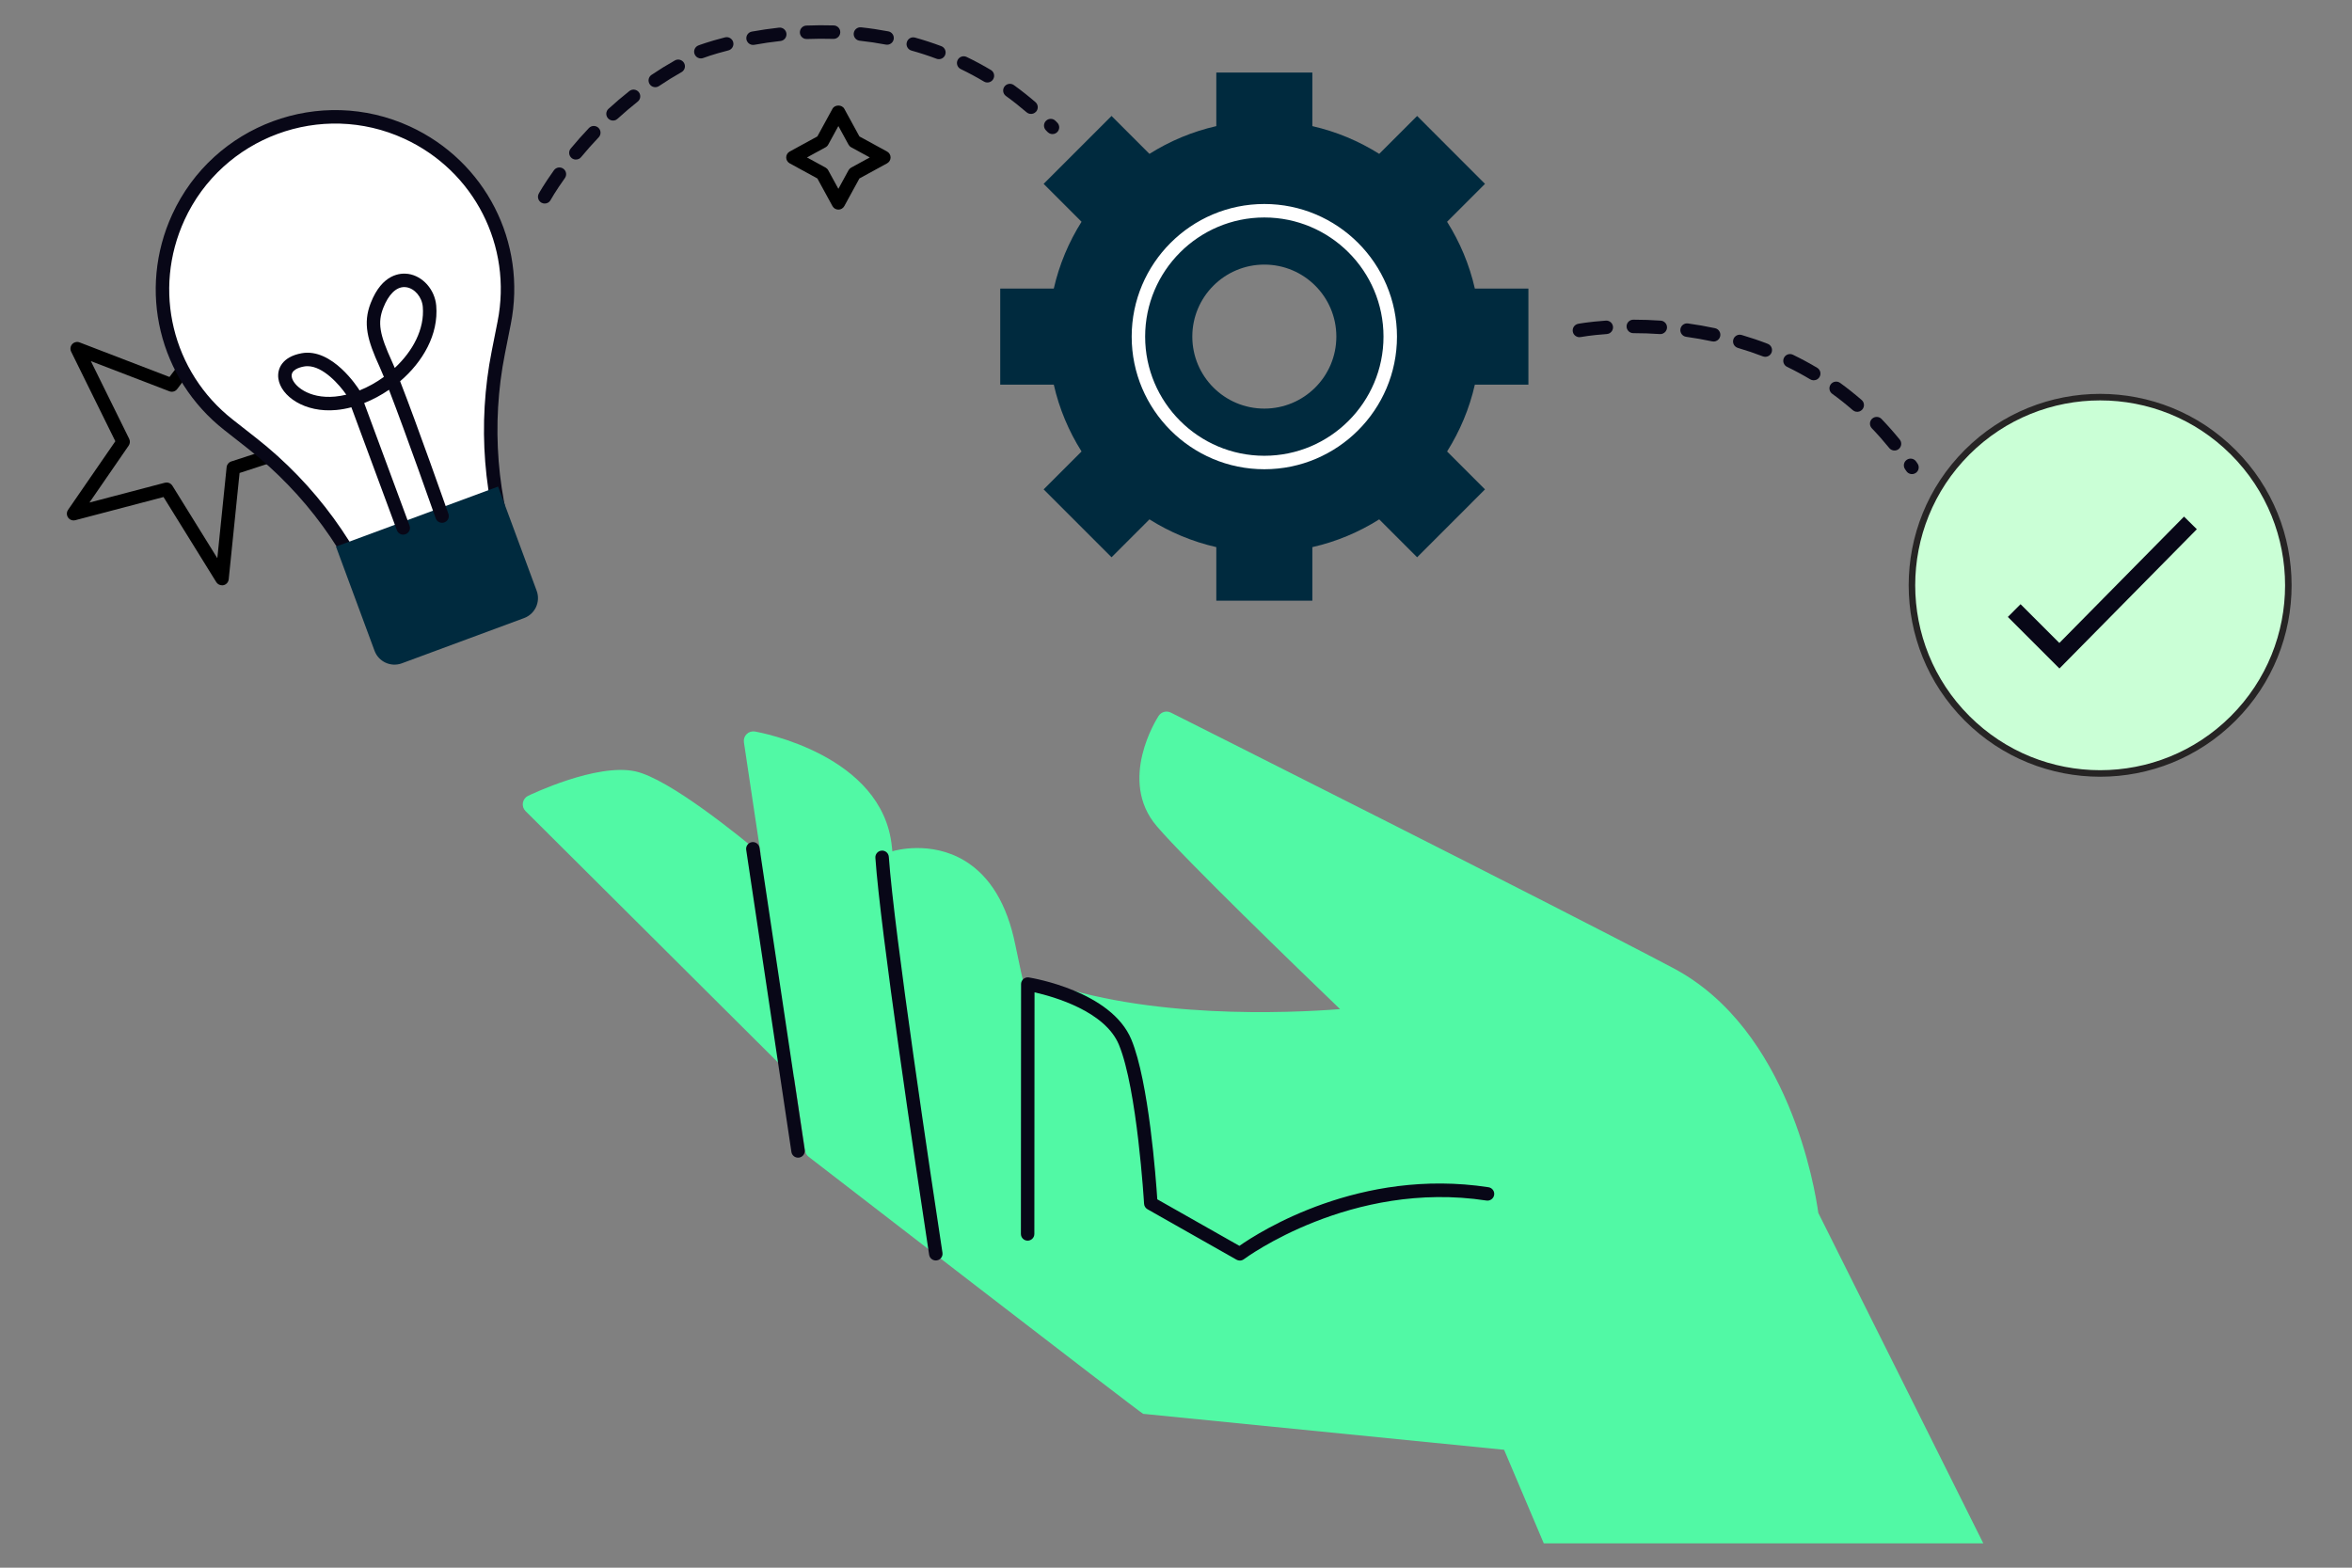
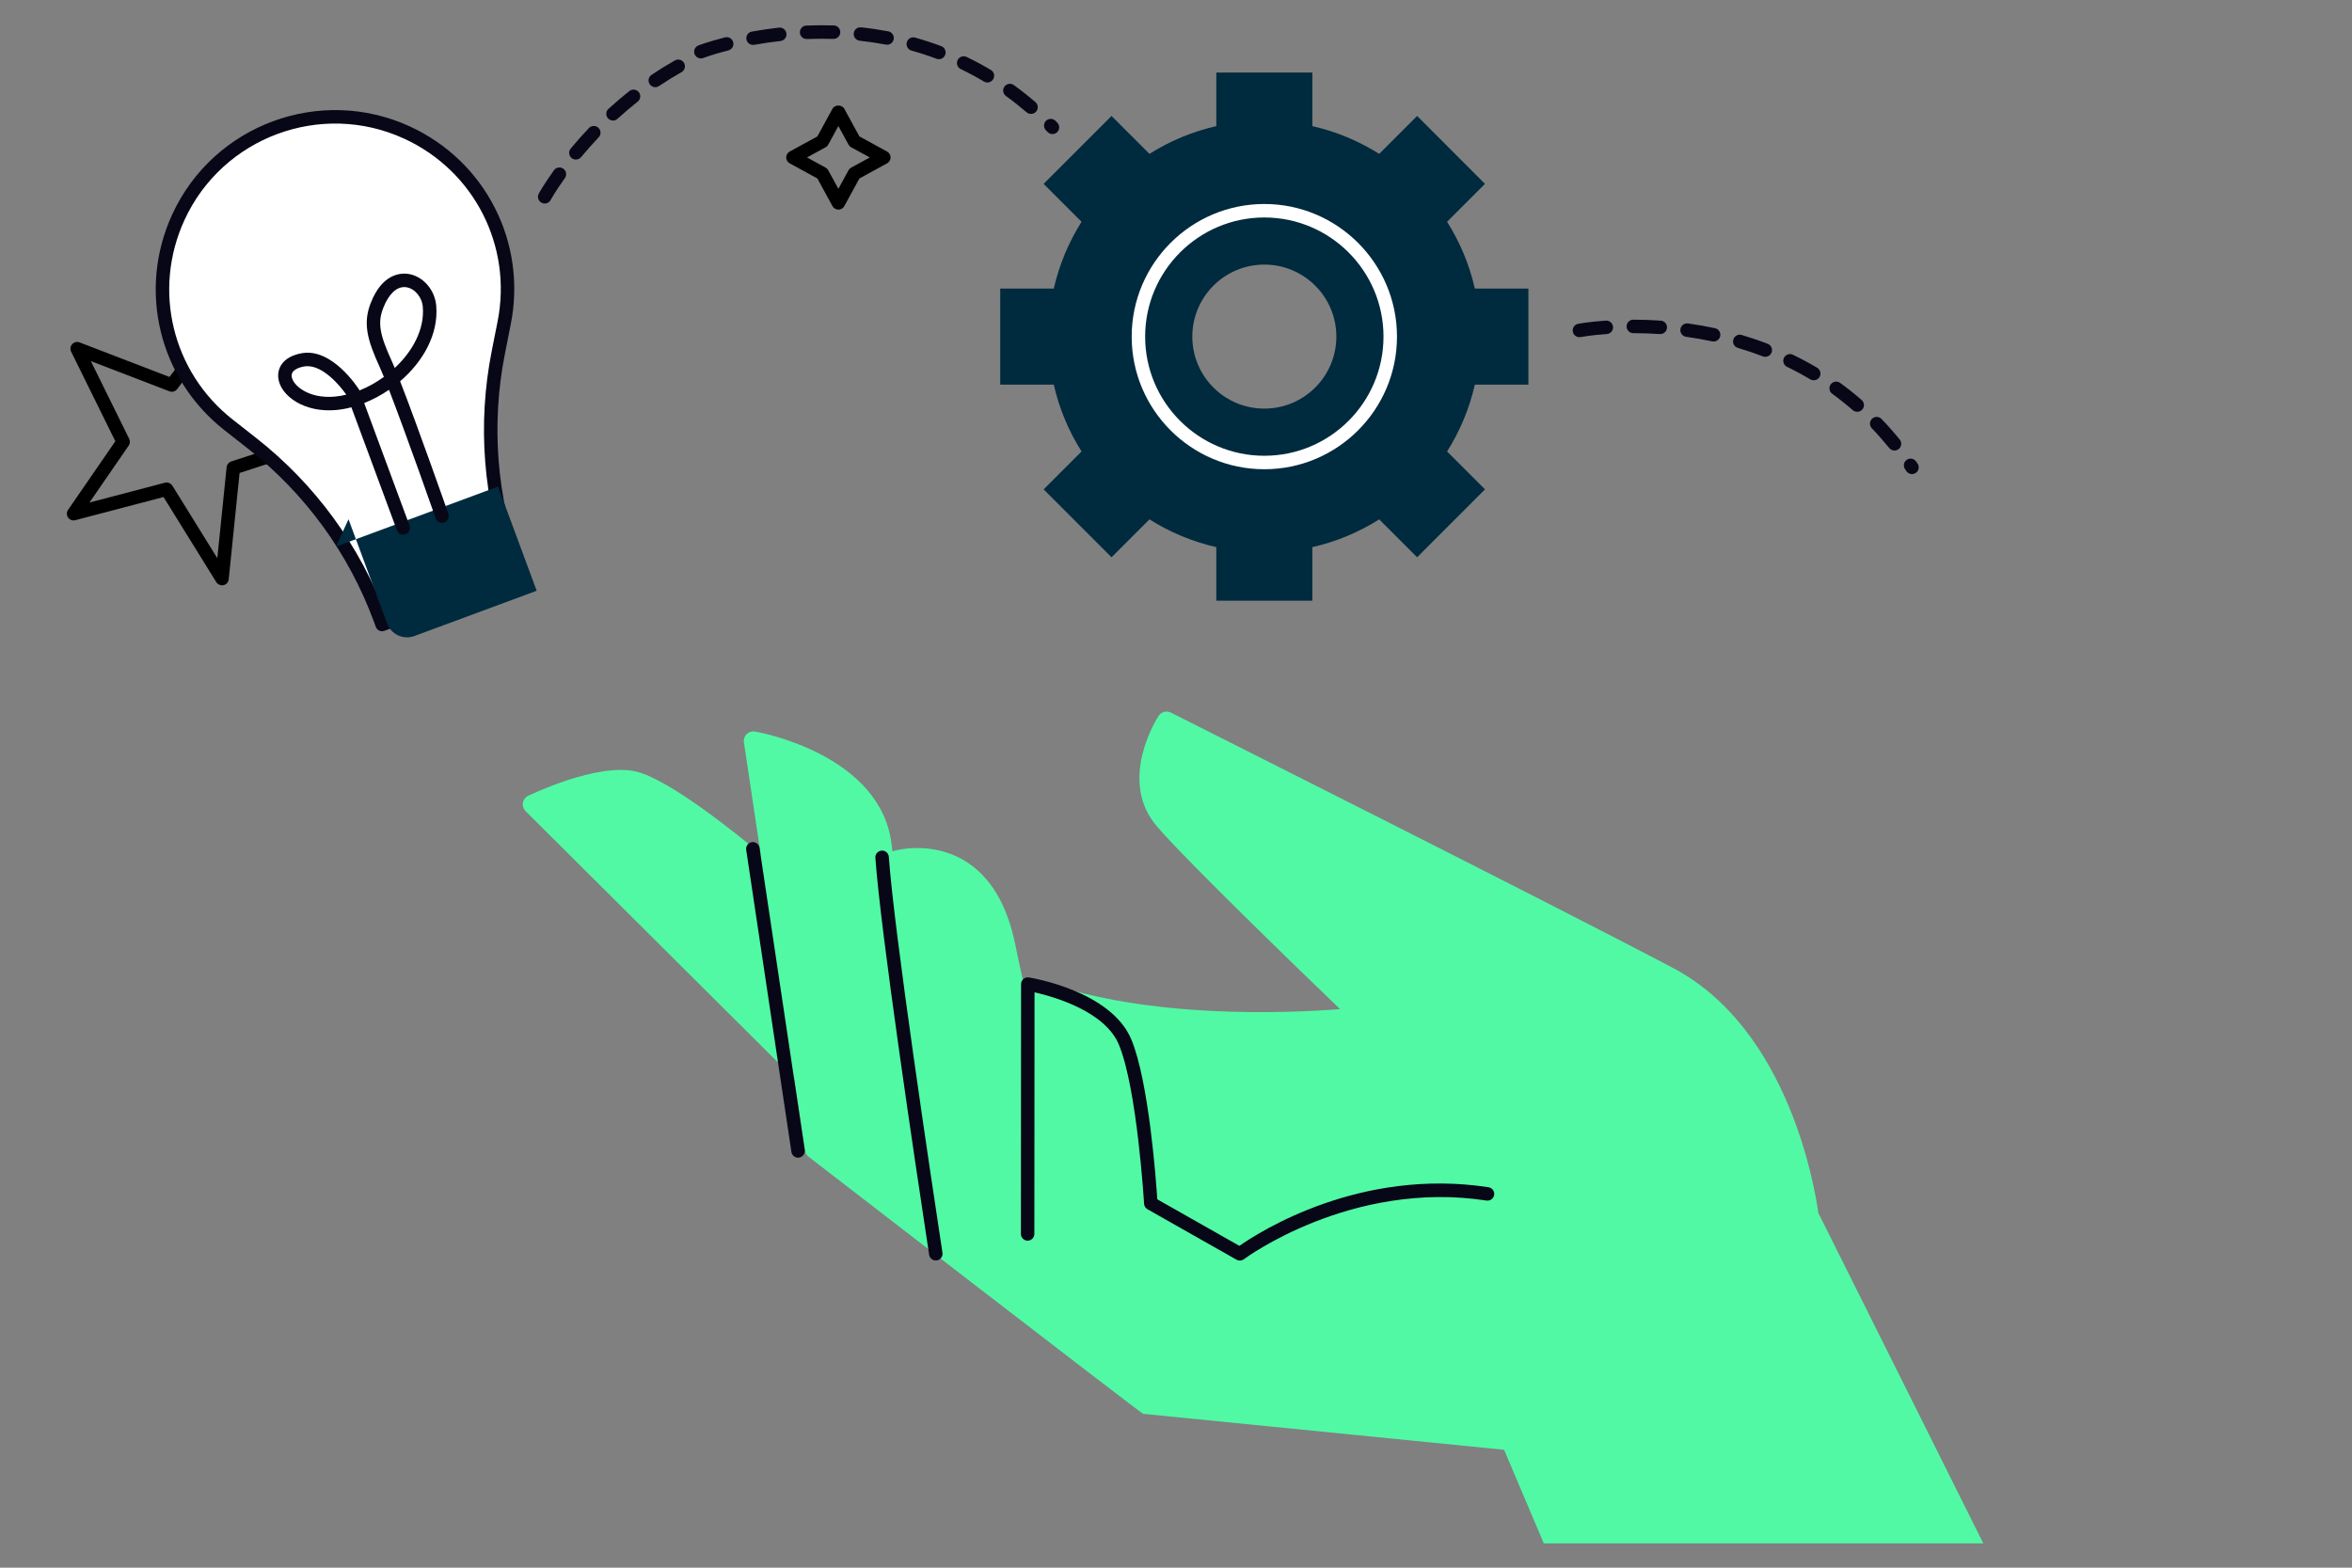
<svg xmlns="http://www.w3.org/2000/svg" id="_Layer_" data-name="&amp;lt;Layer&amp;gt;" viewBox="0 0 1080 720">
  <rect x="0" y="0" width="1080" height="720" fill="#808080" stroke="none" />
  <defs>
    <style>      .cls-1 {        fill: #caffd6;        stroke: #262424;        stroke-miterlimit: 10;        stroke-width: 3px;      }      .cls-2, .cls-3, .cls-4, .cls-5, .cls-6 {        stroke-width: 0px;      }      .cls-3 {        fill: #51f9a5;      }      .cls-4 {        fill: #080717;      }      .cls-5 {        fill: #fff;      }      .cls-6 {        fill: #002a3e;      }    </style>
  </defs>
  <path class="cls-2" d="m101.94,268.81c-1.05,0-2.06-.54-2.63-1.46l-24.22-39.08-40.5,10.64c-1.25.33-2.57-.15-3.32-1.21-.74-1.06-.75-2.47-.02-3.53l21.71-31.51-20.29-41.15c-.56-1.14-.37-2.51.49-3.45.86-.94,2.21-1.26,3.39-.8l41.27,15.87,27.74-36.7c.78-1.03,2.1-1.47,3.34-1.1,1.23.36,2.12,1.45,2.22,2.73l3.74,48.13,50.15,6.94c1.43.2,2.53,1.35,2.66,2.79.13,1.43-.75,2.77-2.12,3.21l-55.54,18.1-4.99,48.83c-.13,1.32-1.09,2.4-2.38,2.7-.23.05-.47.08-.69.08Zm-25.42-47.21c1.05,0,2.06.54,2.63,1.46l20.64,33.31,4.27-41.8c.12-1.22.95-2.25,2.12-2.63l44.68-14.56-39.31-5.44c-1.44-.2-2.55-1.38-2.66-2.82l-3.3-42.48-24.23,32.05c-.83,1.1-2.29,1.52-3.58,1.02l-36.06-13.86,17.6,35.69c.5,1.01.41,2.2-.23,3.12l-18.01,26.14,34.65-9.1c.26-.07.52-.1.79-.1Z" />
  <path class="cls-2" d="m384.97,96.27c-1.13,0-2.17-.62-2.71-1.61l-6.94-12.7-12.7-6.94c-.99-.54-1.61-1.58-1.61-2.71s.62-2.17,1.61-2.71l12.7-6.94,6.94-12.7c1.08-1.98,4.34-1.98,5.43,0l6.94,12.7,12.7,6.94c.99.54,1.61,1.58,1.61,2.71s-.62,2.17-1.61,2.71l-12.7,6.94-6.94,12.7c-.54.99-1.58,1.61-2.71,1.61Zm-14.42-23.96l8.53,4.66c.52.28.95.71,1.23,1.23l4.66,8.53,4.66-8.53c.28-.52.71-.95,1.23-1.23l8.53-4.66-8.53-4.66c-.52-.28-.95-.71-1.23-1.23l-4.66-8.53-4.66,8.53c-.28.52-.71.95-1.23,1.23l-8.53,4.66Z" />
-   <circle class="cls-1" cx="964.36" cy="268.81" r="86.42" transform="translate(92.37 760.64) rotate(-45)" />
-   <polygon class="cls-4" points="945.66 307.02 921.97 283.34 927.81 277.5 945.62 295.3 1002.87 237.26 1008.75 243.06 945.66 307.02" />
  <g>
    <path class="cls-6" d="m602.61,33.33h-44.1v24.59c-11.05,2.52-21.39,6.88-30.7,12.75l-17.41-17.41-31.18,31.18,17.41,17.41c-5.87,9.31-10.24,19.65-12.75,30.7h-24.59v44.1h24.59c2.51,11.06,6.88,21.39,12.75,30.7l-17.41,17.41,31.18,31.18,17.41-17.41c9.31,5.87,19.65,10.23,30.7,12.75v24.59h44.1v-24.59c11.06-2.51,21.39-6.88,30.7-12.75l17.41,17.41,31.17-31.18-17.41-17.41c5.86-9.31,10.24-19.65,12.75-30.7h24.59v-44.1h-24.59c-2.51-11.06-6.89-21.39-12.75-30.7l17.41-17.41-31.17-31.18-17.41,17.41c-9.31-5.87-19.65-10.22-30.7-12.75v-24.59Zm11.02,121.26c0,18.26-14.8,33.07-33.07,33.07s-33.07-14.81-33.07-33.07,14.81-33.07,33.07-33.07,33.07,14.81,33.07,33.07Z" />
    <path class="cls-5" d="m580.56,215.51c-33.59,0-60.91-27.32-60.91-60.91s27.33-60.91,60.91-60.91,60.91,27.32,60.91,60.91-27.32,60.91-60.91,60.91Zm0-115.63c-30.18,0-54.73,24.55-54.73,54.72s24.55,54.72,54.73,54.72,54.72-24.55,54.72-54.72-24.55-54.72-54.72-54.72Z" />
  </g>
  <g>
    <g>
      <path class="cls-5" d="m81.9,99.77h0c-15.3,33.28-5.77,72.71,23.03,95.34l10.85,8.52c26.64,20.93,46.97,48.82,58.73,80.59l.96,2.6,62.23-23.04-.96-2.6c-11.76-31.77-14.5-66.18-7.9-99.41l2.68-13.53c7.13-35.93-11.32-72.06-44.6-87.36h0c-39.74-18.27-86.76-.86-105.02,38.88Z" />
      <path class="cls-4" d="m175.47,289.92c-1.26,0-2.44-.77-2.9-2.02l-.96-2.6c-11.57-31.25-31.53-58.65-57.74-79.24l-10.85-8.52c-30.05-23.61-39.89-64.34-23.93-99.07h0c18.95-41.22,67.9-59.34,109.12-40.4,34.72,15.96,53.78,53.29,46.34,90.77l-2.68,13.53c-6.49,32.69-3.8,66.48,7.77,97.73l.96,2.59c.29.77.25,1.62-.09,2.37-.34.75-.97,1.32-1.74,1.61l-62.23,23.04c-.35.13-.72.19-1.07.19ZM84.71,101.06h0c-14.76,32.11-5.66,69.79,22.13,91.62l10.85,8.52c27.02,21.22,47.62,49.45,59.6,81.65l56.43-20.89c-11.87-32.23-14.61-67.08-7.92-100.78l2.68-13.53c6.88-34.67-10.75-69.19-42.86-83.95-38.12-17.53-83.4-.76-100.92,37.36Z" />
    </g>
-     <path class="cls-6" d="m162.36,235.35h79.39v51.02c0,5.39-4.37,9.76-9.76,9.76h-59.86c-5.39,0-9.76-4.37-9.76-9.76v-51.02h0Z" transform="translate(-79.69 86.67) rotate(-20.31)" />
+     <path class="cls-6" d="m162.36,235.35h79.39v51.02h-59.86c-5.39,0-9.76-4.37-9.76-9.76v-51.02h0Z" transform="translate(-79.69 86.67) rotate(-20.31)" />
    <path class="cls-4" d="m185.16,245.56c-1.26,0-2.44-.77-2.9-2.02l-20.91-56.48c-2.31.61-4.62,1.03-6.9,1.24-14.54,1.39-25.5-6.35-26.63-14.43-.63-4.56,1.83-10,10.66-11.63,14.06-2.59,25.88,15.89,26.38,16.67.08.13.16.27.22.41,3.89-1.56,7.7-3.67,11.2-6.22-.73-1.79-1.37-3.29-1.88-4.42-5.74-12.53-7.83-20.14-4.17-29.52,5.28-13.53,13.78-13.85,17.18-13.37,6.73.97,12.27,7.24,12.9,14.58,1.13,13.2-6.1,25.76-16.58,34.73,7.79,19.93,21.49,58.94,22.17,60.9.57,1.61-.28,3.38-1.89,3.94-1.61.56-3.38-.28-3.94-1.89-.16-.47-13.54-38.56-21.45-59.03-3.6,2.47-7.46,4.53-11.39,6.09l20.83,56.27c.59,1.6-.23,3.38-1.83,3.97-.35.13-.72.19-1.07.19Zm-43.98-77.38c-.53,0-1.06.05-1.58.14-2.3.42-6.09,1.6-5.65,4.7.54,3.9,7.65,10.28,19.92,9.12,1.7-.16,3.42-.45,5.14-.87-3.1-4.5-10.58-13.09-17.82-13.09Zm44.44-36.33c-3.76,0-7.23,3.42-9.63,9.56-2.63,6.74-1.77,12.05,4.03,24.7.37.8.79,1.77,1.25,2.88,8.23-7.66,13.76-17.8,12.87-28.09-.38-4.48-3.73-8.43-7.62-8.99-.3-.04-.6-.06-.9-.06Z" />
  </g>
  <path class="cls-4" d="m321.11,26.75c-.96-.23-1.78-.91-2.17-1.9-.61-1.59.18-3.38,1.77-3.99.18-.07,4.61-1.77,12.21-3.7,1.65-.42,3.34.58,3.76,2.23.42,1.65-.58,3.34-2.23,3.76-7.21,1.83-11.47,3.46-11.51,3.48-.61.23-1.24.26-1.83.12Zm161.44,34.75c-.54-.13-1.06-.41-1.48-.84l-.79-.81c-1.2-1.22-1.19-3.17.03-4.37,1.21-1.2,3.17-1.19,4.37.03l.81.82c1.2,1.22,1.17,3.18-.05,4.37-.79.77-1.89,1.04-2.89.8Zm-9.84-9.25c-.46-.11-.91-.33-1.29-.66-3.07-2.64-6.26-5.16-9.5-7.5-1.39-1-1.7-2.93-.7-4.32,1-1.38,2.94-1.7,4.32-.7,3.38,2.44,6.71,5.07,9.91,7.82,1.29,1.11,1.44,3.07.33,4.36-.78.91-1.98,1.25-3.07.99Zm-127.64-31.7c-1.16-.28-2.1-1.22-2.32-2.46-.3-1.68.82-3.29,2.5-3.59,4.12-.74,8.31-1.35,12.46-1.81,1.69-.19,3.23,1.03,3.41,2.73.19,1.7-1.04,3.23-2.73,3.41-4.01.44-8.06,1.03-12.04,1.75-.44.08-.87.06-1.27-.04Zm24.59-2.71c-1.31-.32-2.31-1.47-2.36-2.88-.07-1.71,1.26-3.15,2.96-3.22,4.22-.17,8.45-.19,12.59-.06,1.72.05,3.05,1.48,2.99,3.19-.05,1.71-1.48,3.05-3.19,2.99-3.99-.12-8.08-.1-12.15.06-.29.01-.58-.02-.85-.08Zm83.02,19.96c-.3-.07-.59-.19-.86-.35-3.46-2.06-7.04-3.98-10.65-5.72-1.54-.74-2.19-2.59-1.45-4.13.74-1.54,2.59-2.19,4.13-1.45,3.78,1.81,7.53,3.83,11.14,5.98,1.47.87,1.95,2.77,1.07,4.24-.71,1.19-2.1,1.73-3.38,1.43Zm-58.31-19.17c-1.49-.36-2.51-1.77-2.35-3.34.18-1.7,1.71-2.93,3.41-2.74,4.2.45,8.4,1.08,12.48,1.85,1.65.31,2.78,1.94,2.46,3.62-.32,1.68-1.94,2.78-3.62,2.46-3.92-.75-7.95-1.34-11.99-1.78-.13-.01-.27-.04-.4-.07Zm36.04,8.46c-.12-.03-.25-.07-.37-.11-3.75-1.41-7.62-2.67-11.5-3.75-1.64-.46-2.61-2.16-2.15-3.81.46-1.64,2.1-2.64,3.81-2.15,4.06,1.13,8.1,2.45,12.01,3.92,1.6.6,2.41,2.38,1.81,3.98-.55,1.48-2.12,2.28-3.62,1.92Z" />
  <path class="cls-4" d="m251.51,93.15c-.88.44-1.95.45-2.88-.05-1.49-.82-2.04-2.7-1.22-4.2.09-.17,2.38-4.32,6.95-10.7.99-1.39,2.93-1.71,4.31-.71,1.39.99,1.71,2.92.71,4.31-4.33,6.05-6.54,10.04-6.56,10.08-.31.57-.78,1-1.32,1.27Zm14.32-20.19c-1.06.53-2.39.42-3.36-.39-1.31-1.09-1.5-3.04-.41-4.35,2.67-3.22,5.48-6.39,8.36-9.41,1.17-1.24,3.13-1.29,4.37-.11,1.24,1.18,1.29,3.13.11,4.37-2.78,2.92-5.5,5.98-8.08,9.1-.28.34-.62.61-.99.79Zm17.05-17.92c-1.2.6-2.71.36-3.67-.68-1.15-1.26-1.07-3.22.19-4.37,3.11-2.85,6.34-5.6,9.59-8.17,1.34-1.07,3.28-.83,4.34.51,1.06,1.34.83,3.28-.51,4.34-3.13,2.48-6.24,5.13-9.25,7.88-.22.2-.45.36-.7.49Zm19.4-15.33c-1.37.69-3.07.27-3.95-1.04-.95-1.42-.58-3.34.84-4.29,3.5-2.36,7.11-4.59,10.73-6.63,1.46-.83,3.37-.31,4.21,1.18.84,1.49.31,3.37-1.18,4.21-3.47,1.95-6.94,4.1-10.31,6.37-.11.08-.23.14-.35.2Z" />
  <path class="cls-4" d="m879.02,217.55c-1.3.48-2.81.04-3.63-1.16l-.63-.92c-.96-1.41-.6-3.34.81-4.3,1.41-.97,3.34-.6,4.3.81l.64.93c.96,1.41.6,3.34-.82,4.3-.21.15-.44.26-.67.34Zm-8.02-10.83c-1.21.45-2.62.1-3.48-.95-2.55-3.14-5.24-6.19-8-9.06-1.18-1.23-1.15-3.19.08-4.37,1.23-1.18,3.19-1.15,4.37.08,2.88,3,5.69,6.18,8.35,9.45,1.08,1.33.87,3.27-.45,4.35-.27.22-.57.39-.87.5Zm-17.12-17.77c-1.03.38-2.22.2-3.11-.57-3.03-2.64-6.2-5.17-9.45-7.52-1.38-1-1.69-2.94-.69-4.32,1-1.38,2.94-1.69,4.32-.69,3.4,2.46,6.72,5.11,9.89,7.86,1.29,1.12,1.42,3.08.3,4.36-.35.4-.79.69-1.26.87Zm-19.99-14.49c-.85.31-1.82.25-2.66-.24-3.43-2.05-7.01-3.98-10.64-5.74-1.54-.74-2.18-2.59-1.43-4.13.74-1.54,2.59-2.18,4.13-1.43,3.79,1.84,7.53,3.85,11.12,5.99,1.47.88,1.95,2.77,1.07,4.24-.38.63-.94,1.08-1.58,1.31Zm-22.23-10.78c-.68.25-1.45.27-2.18-.01-3.72-1.43-7.59-2.74-11.48-3.89-1.64-.48-2.57-2.2-2.09-3.84.48-1.64,2.2-2.58,3.84-2.09,4.05,1.19,8.08,2.55,11.95,4.05,1.59.61,2.39,2.4,1.78,4-.33.86-1.01,1.49-1.82,1.79Zm-23.72-7.01c-.53.2-1.12.25-1.72.12-3.91-.84-7.94-1.54-11.97-2.11-1.69-.24-2.87-1.8-2.64-3.49.23-1.69,1.79-2.87,3.49-2.64,4.18.58,8.35,1.31,12.41,2.18,1.67.36,2.73,2,2.38,3.67-.23,1.08-.99,1.9-1.95,2.25Zm-24.5-3.42c-.4.15-.83.21-1.28.18-4.03-.28-8.13-.42-12.17-.42-1.71,0-3.09-1.39-3.09-3.1,0-1.71,1.39-3.09,3.1-3.09,4.18,0,8.42.15,12.59.44,1.7.12,2.99,1.59,2.87,3.3-.09,1.25-.91,2.28-2.01,2.69Zm-24.76-.01c-.27.1-.56.16-.86.18-7.44.52-11.94,1.37-11.99,1.38-1.68.32-3.3-.78-3.62-2.46-.32-1.68.78-3.29,2.45-3.62.2-.04,4.86-.92,12.71-1.47,1.7-.12,3.18,1.16,3.3,2.87.1,1.4-.75,2.65-2.01,3.12Z" />
  <path class="cls-3" d="m690.67,665.88l18.21,42.95h201.82c-.14-.42-75.77-151.79-75.77-151.79-1.44-10.6-13.23-84.18-66.57-112.4-54.37-28.76-228.97-116.47-230.73-117.36-1.98-1-4.39-.35-5.61,1.51-.78,1.19-18.9,29.54-.84,50.67,13.37,15.64,65.2,65.77,84.15,84-23.89,1.85-88.45,4.69-136.94-13.05-2.26-.84-4.77.32-5.59,2.59-.47,1.29-.24,2.63.41,3.72-.56.17-1.09.43-1.54.82-.08.07-.12.18-.2.26-1.67-7.03-3.51-15.23-5.26-23.9-3.74-18.57-11.6-31.58-23.36-38.65-15.56-9.34-32.04-4.57-32.71-4.38-.14.04-.24.14-.37.2-.08-.73-.16-1.51-.23-2.18-4.17-42.18-60.47-52.5-62.87-52.93-1.39-.23-2.8.19-3.8,1.18-1.01.98-1.48,2.37-1.27,3.77l7.67,51.24c-9.01-7.56-42.06-34.58-57.64-37.91-17.77-3.79-47.85,10.66-49.13,11.26-1.27.62-2.17,1.81-2.4,3.21-.23,1.39.22,2.81,1.22,3.8l122.07,121.57c.36.36.81.55,1.24.76l5.03,33.63c.17,1.11.76,2.12,1.64,2.8,0,0,152.8,118,153.62,118.07l165.75,16.51Z" />
  <path class="cls-4" d="m366.45,531.69c-1.51,0-2.82-1.1-3.05-2.63l-20.76-138.76c-.25-1.69.91-3.26,2.6-3.52,1.68-.27,3.26.91,3.52,2.6l20.76,138.76c.25,1.69-.91,3.26-2.6,3.52-.16.02-.31.03-.46.03Z" />
  <path class="cls-4" d="m429.69,578.9c-1.5,0-2.82-1.1-3.05-2.63-6.64-43.68-22.35-148.87-24.68-182.3-.12-1.71,1.17-3.18,2.87-3.3,1.73-.13,3.18,1.17,3.3,2.87,2.38,34.14,19.45,147.79,24.63,181.81.26,1.69-.9,3.27-2.59,3.52-.16.02-.31.03-.47.03Z" />
  <path class="cls-4" d="m569.3,578.94c-.52,0-1.05-.13-1.52-.4l-40.88-23.17c-.91-.52-1.5-1.46-1.56-2.51-.03-.53-3.18-52.79-11.54-73.02-6.36-15.39-29.74-22.05-38.76-24.09l-.08,110.96c0,1.71-1.39,3.09-3.09,3.09h0c-1.71,0-3.09-1.39-3.09-3.1l.08-114.73c0-.9.4-1.76,1.09-2.35.69-.59,1.59-.85,2.49-.7,1.54.25,37.86,6.26,47.08,28.56,7.98,19.32,11.27,63.95,11.89,73.34l37.7,21.37c9.33-6.52,55.38-35.98,114.39-26.92,1.69.26,2.85,1.84,2.59,3.52-.26,1.69-1.85,2.84-3.52,2.59-62.17-9.52-110.9,26.58-111.39,26.94-.55.41-1.21.63-1.87.63Z" />
</svg>